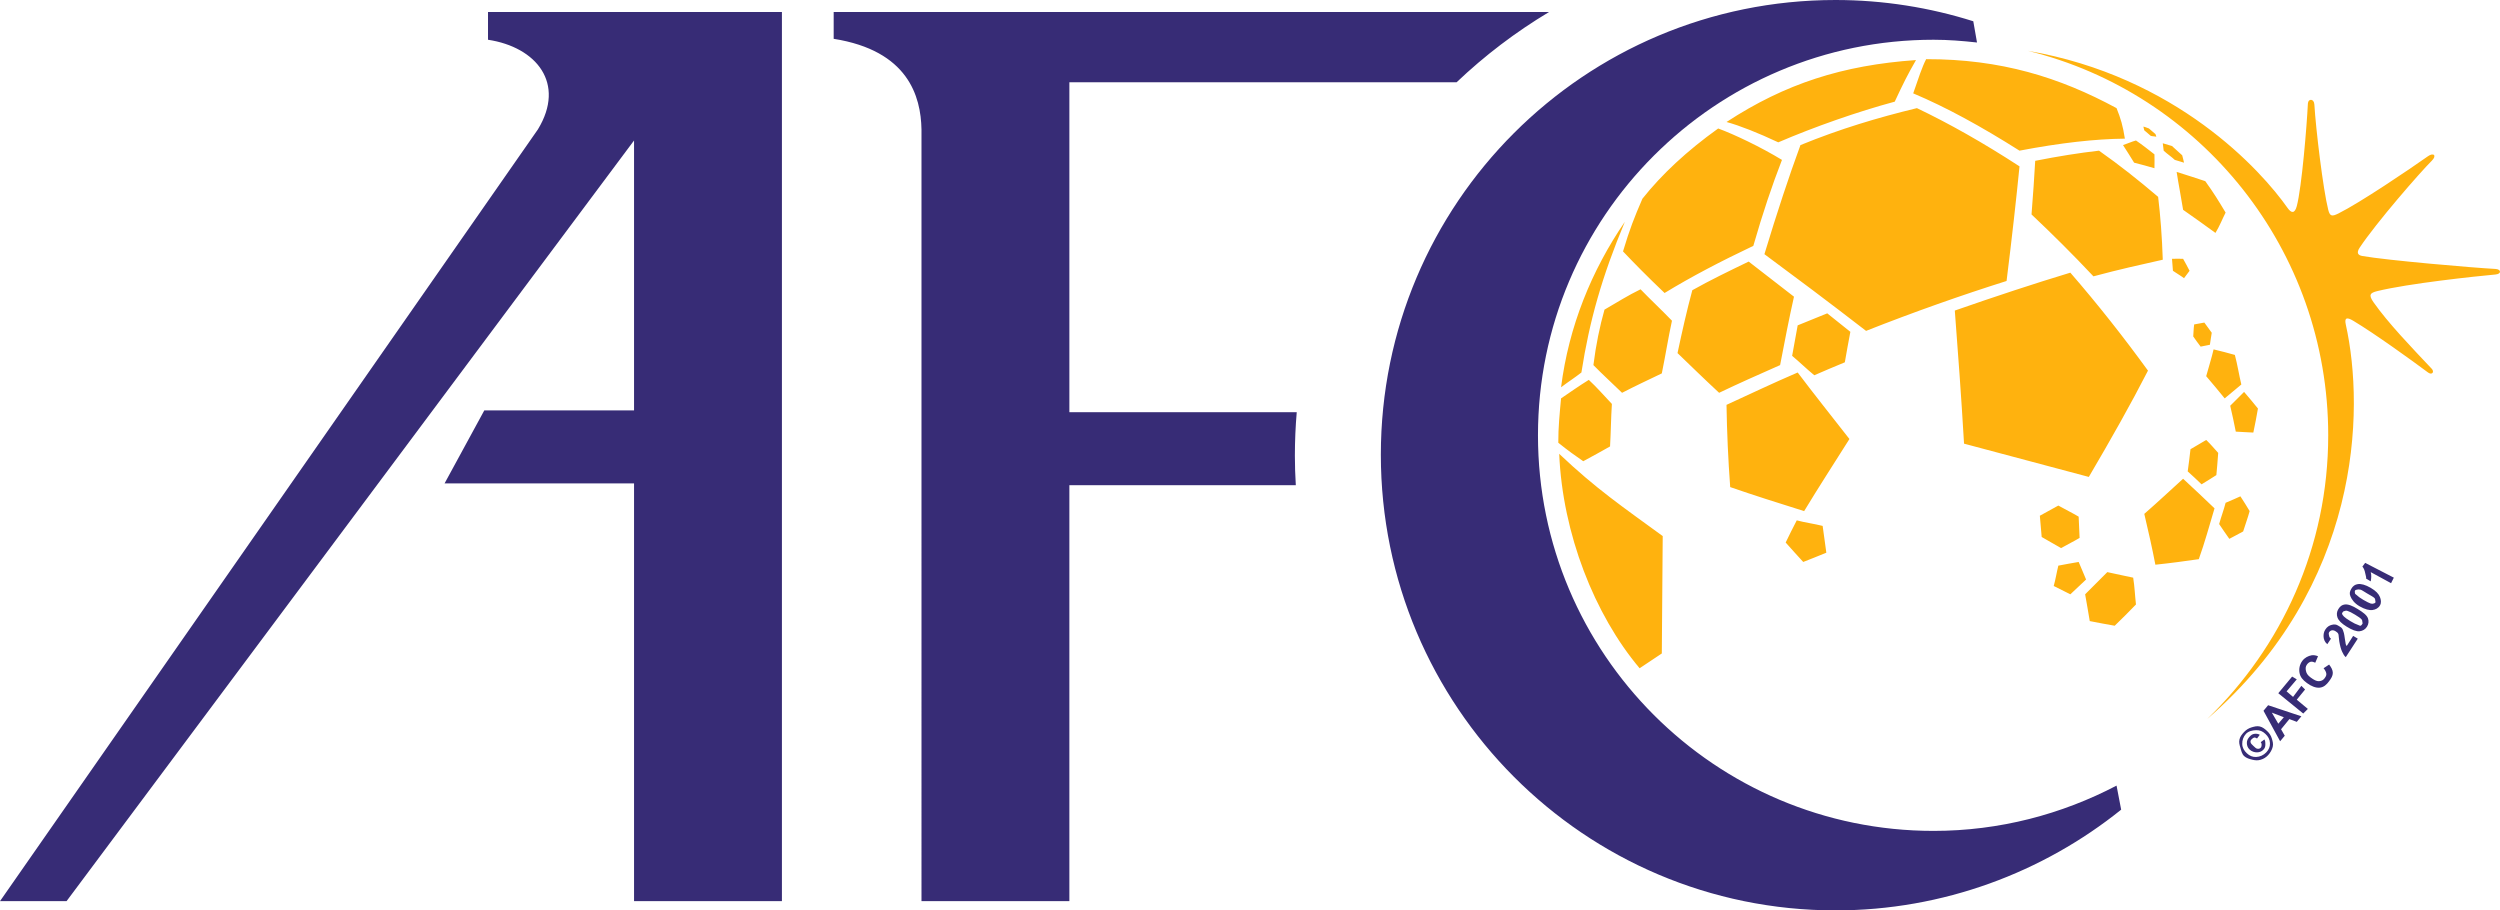
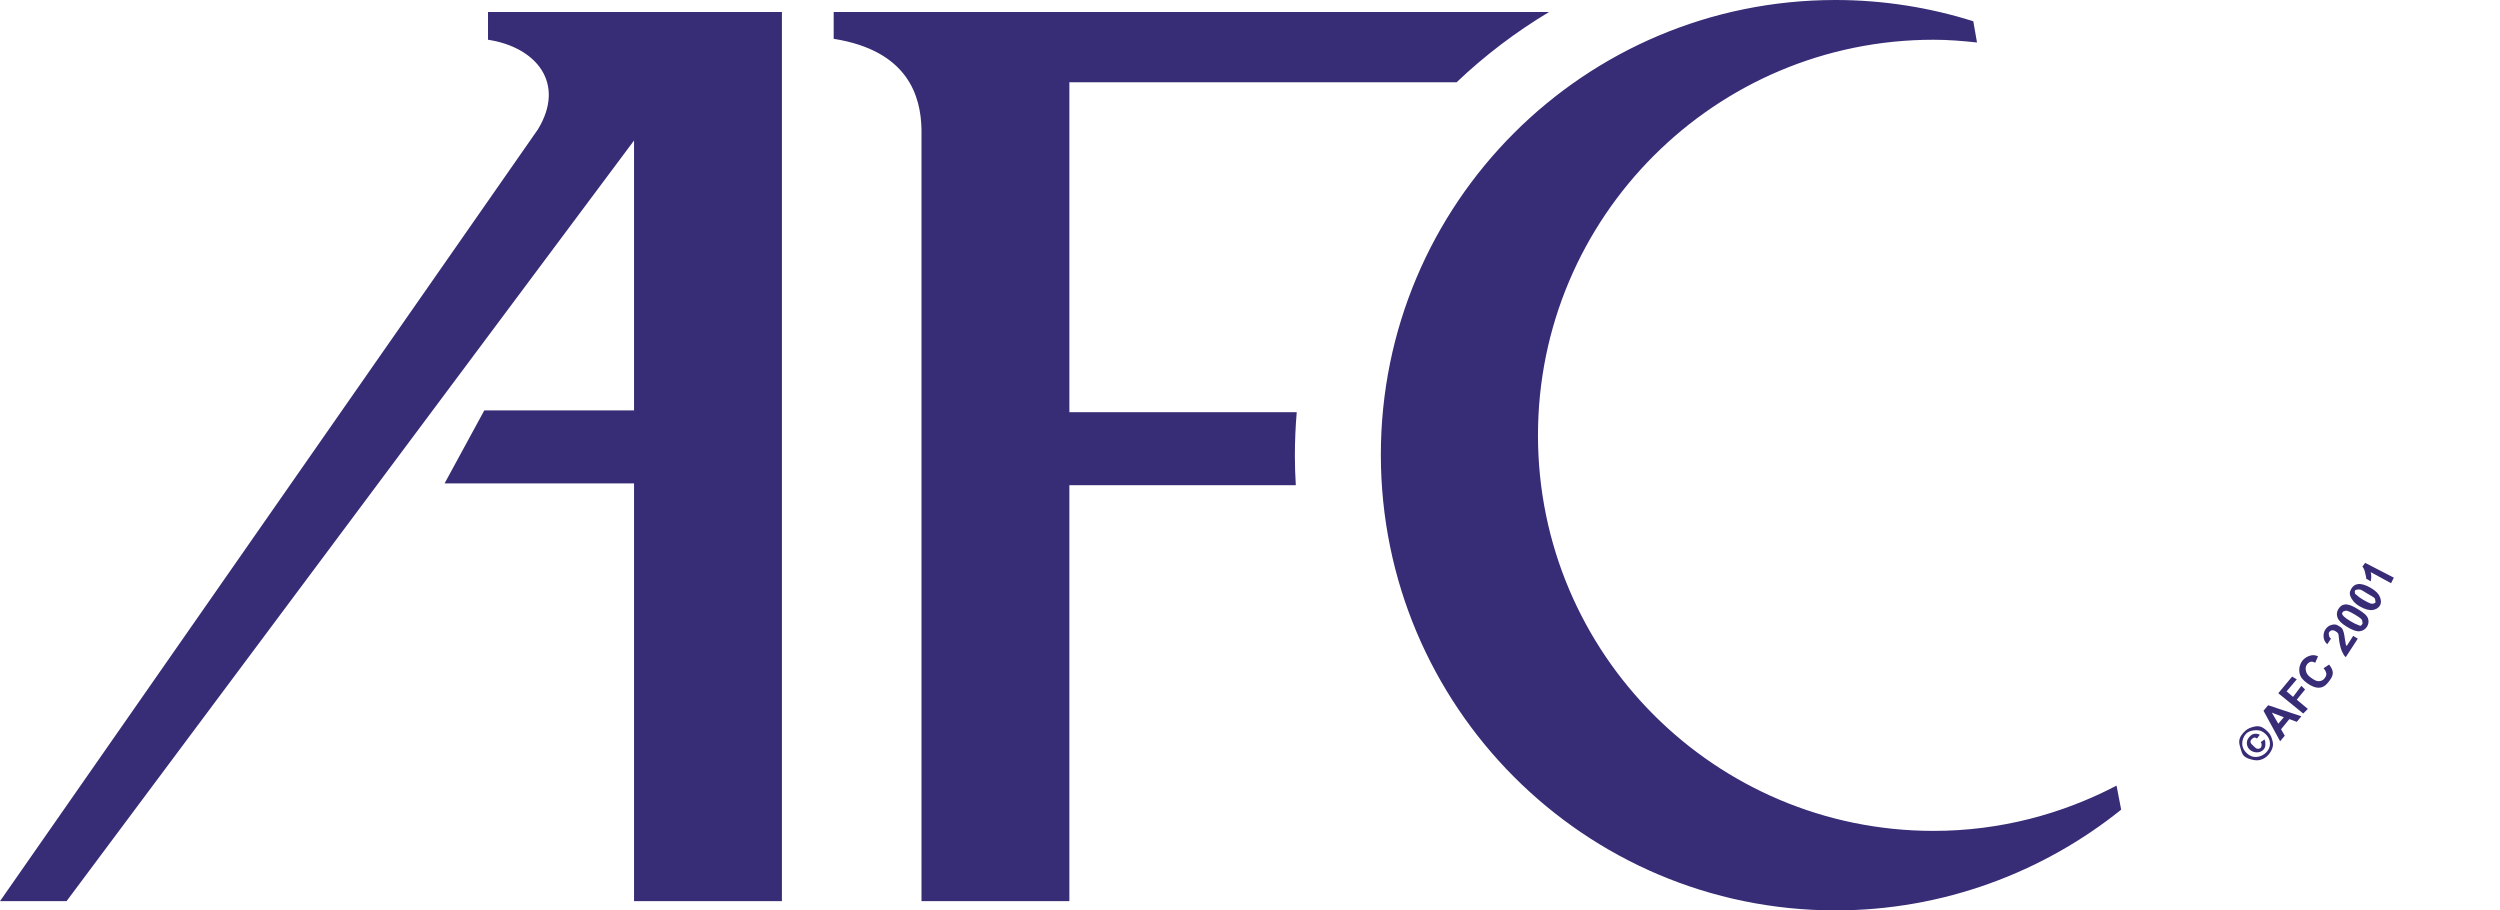
<svg xmlns="http://www.w3.org/2000/svg" xmlns:ns1="http://www.inkscape.org/namespaces/inkscape" viewBox="0 0 420.375 153.082" version="1.0" id="svg9953">
  <g id="g3355" transform="translate(0.378,0.371)">
-     <path ns1:connector-curvature="0" id="path9756" d="m 340.602,8.176 c 29.044,7.105 50.51,33.42 50.51,64.652 0,18.793 -7.829,35.629 -20.362,47.714 25.811,-22.373 26.565,-51.737 23.313,-66.364 -0.248,-1.125 0.174,-1.26 1.244,-0.62 3.655,2.182 9.926,6.72 12.586,8.703 0.684,0.504 1.121,-0.103 0.624,-0.624 -3.494,-3.699 -7.335,-7.693 -9.791,-11.187 -0.858,-1.225 -0.599,-1.569 0.62,-1.868 5.228,-1.287 16.531,-2.491 19.894,-2.796 1.051,-0.093 0.964,-0.882 0,-0.932 -3.736,-0.198 -18.247,-1.448 -22.381,-2.176 -0.746,-0.125 -1.042,-0.523 -0.464,-1.4 2.773,-4.184 10.208,-12.721 12.123,-14.61 0.914,-0.908 0.296,-1.429 -0.624,-0.776 -3.059,2.17 -11.481,7.857 -15.074,9.635 -1.069,0.528 -1.422,0.505 -1.708,-0.62 -0.858,-3.394 -2.089,-13.565 -2.332,-17.718 -0.068,-1.02 -1.044,-0.996 -1.088,-0.156 -0.181,3.748 -1.035,14.115 -1.868,17.254 -0.348,1.305 -0.924,1.203 -1.552,0.308 C 379.853,28.299 365.593,12.472 340.602,8.176 Z m -17.098,1.4 c -0.678,1.305 -1.299,3.209 -2.176,5.751 5.551,2.337 11.452,5.569 17.874,9.635 6.919,-1.318 12.726,-1.97 17.718,-2.02 -0.336,-2.157 -0.685,-3.354 -1.4,-5.131 -9.586,-5.185 -19.44,-8.254 -32.016,-8.235 z m -1.708,0.152 c -12.321,0.864 -21.982,3.962 -31.86,10.415 2.219,0.603 5.346,1.841 8.703,3.42 6.055,-2.605 13.378,-5.167 19.582,-6.839 1.492,-3.195 2.152,-4.509 3.576,-6.995 z m 0.153,8.083 c -6.621,1.61 -12.924,3.492 -19.582,6.215 -1.933,5.272 -3.908,11.243 -6.059,18.342 5.06,3.742 10.591,7.875 17.094,12.898 8.106,-3.201 16.01,-5.985 23.625,-8.391 0.933,-7.491 1.635,-13.816 2.176,-19.274 -6.13,-3.985 -11.871,-7.223 -17.255,-9.791 z m 38.08,3.108 c 0.033,0.186 0.111,0.394 0.153,0.624 0.367,0.292 0.734,0.64 1.088,0.932 0.311,0.093 0.627,0.059 0.932,0.152 -0.033,-0.242 -0.085,-0.284 -0.153,-0.464 -0.367,-0.305 -0.715,-0.633 -1.088,-0.932 -0.305,-0.088 -0.609,-0.262 -0.932,-0.312 z m -71.492,0.312 c -5.253,3.761 -9.491,7.714 -12.742,11.811 -1.38,3.183 -2.145,5.135 -3.264,8.859 1.79,1.89 4.026,4.173 6.991,6.995 4.476,-2.735 9.427,-5.316 14.922,-7.927 1.579,-5.514 3.162,-10.184 4.815,-14.454 -3.537,-2.157 -8.019,-4.289 -10.723,-5.283 z m 70.248,2.02 c -0.703,0.186 -1.38,0.515 -2.176,0.776 0.653,0.995 1.23,1.936 1.864,2.956 1.194,0.311 2.294,0.596 3.42,0.932 0.023,-0.821 0.013,-1.623 0,-2.332 -1.057,-0.821 -2.001,-1.579 -3.108,-2.332 z m 4.507,0.468 c 0.061,0.398 0.092,0.796 0.153,1.244 0.597,0.56 1.277,0.998 1.868,1.552 0.528,0.13 1.042,0.344 1.552,0.468 -0.09,-0.448 -0.209,-0.84 -0.308,-1.244 -0.603,-0.522 -1.109,-1.027 -1.712,-1.556 -0.491,-0.13 -1.011,-0.308 -1.552,-0.464 z m -10.723,1.244 c -3.301,0.379 -6.798,0.931 -10.727,1.708 -0.162,2.779 -0.352,5.702 -0.62,9.015 3.531,3.338 6.929,6.699 10.411,10.411 4.376,-1.181 8.14,-2.006 11.659,-2.796 -0.129,-3.935 -0.401,-7.407 -0.78,-10.571 -3.282,-2.791 -6.437,-5.305 -9.943,-7.767 z m 13.054,3.572 c 0.329,2.145 0.739,4.15 1.088,6.375 2.026,1.405 3.239,2.292 5.439,3.883 0.721,-1.187 1.161,-2.35 1.708,-3.42 -1.25,-2.076 -1.952,-3.238 -3.42,-5.283 -1.312,-0.454 -3.062,-0.99 -4.815,-1.556 z m -92.785,8.395 c -5.582,8.15 -9.43,17.584 -10.723,27.817 1.349,-1.02 2.195,-1.526 3.42,-2.484 1.368,-8.771 3.455,-16.108 7.303,-25.333 z m 92.005,6.215 c 0.037,0.678 0.12,1.311 0.158,2.02 0.603,0.429 1.273,0.784 1.864,1.244 0.361,-0.46 0.59,-0.821 0.932,-1.244 -0.379,-0.696 -0.696,-1.367 -1.088,-2.02 -0.603,0 -1.223,-0.019 -1.864,0 z m -71.18,0.468 c -3.351,1.616 -6.495,3.137 -9.479,4.815 -0.938,3.463 -1.698,6.878 -2.488,10.571 2.176,2.095 4.422,4.292 6.995,6.679 3.233,-1.548 6.624,-3.056 10.255,-4.659 0.777,-4.034 1.486,-7.735 2.332,-11.503 -2.76,-2.114 -5.209,-4.063 -7.615,-5.903 z m 54.086,1.864 c -6.011,1.821 -12.438,3.934 -19.426,6.371 0.534,7.037 1.092,14.48 1.552,22.381 7.528,2.002 14.436,3.836 20.982,5.595 3.718,-6.328 7.069,-12.254 9.947,-17.874 -4.078,-5.614 -8.417,-11.128 -13.055,-16.474 z m -72.269,2.796 c -2.244,1.1 -3.658,2.033 -6.063,3.42 -0.789,2.791 -1.441,5.926 -1.864,9.327 1.679,1.716 3.066,2.944 4.819,4.659 2.201,-1.138 4.371,-2.157 6.683,-3.264 0.653,-3.202 1.061,-5.869 1.708,-8.859 -1.734,-1.803 -3.611,-3.549 -5.283,-5.283 z m 31.392,4.044 c -1.672,0.69 -3.324,1.342 -4.971,2.02 -0.329,1.747 -0.602,3.349 -0.932,5.127 1.262,1.044 2.378,2.163 3.728,3.264 1.648,-0.703 3.403,-1.486 5.131,-2.176 0.323,-1.815 0.59,-3.381 0.932,-5.127 -1.349,-1.038 -2.588,-2.107 -3.888,-3.108 z m 63.409,1.552 c -0.528,0.093 -1.154,0.2 -1.708,0.312 -0.101,0.684 -0.104,1.33 -0.158,2.02 0.435,0.597 0.778,1.14 1.244,1.712 0.547,-0.113 1.04,-0.212 1.556,-0.312 0.08,-0.69 0.221,-1.33 0.312,-2.02 -0.417,-0.572 -0.79,-1.115 -1.244,-1.712 h -0.004 z m 1.556,4.507 c -0.342,1.486 -0.815,2.928 -1.244,4.507 1.082,1.237 2.113,2.526 3.108,3.732 1.026,-0.846 1.861,-1.561 2.8,-2.332 -0.392,-1.635 -0.653,-3.353 -1.088,-4.975 -1.144,-0.323 -2.276,-0.627 -3.576,-0.932 z m -69.936,3.888 c -4.333,1.865 -8.087,3.661 -11.967,5.439 0.073,4.656 0.278,9.162 0.62,13.83 3.929,1.362 7.94,2.628 12.435,4.039 2.4,-3.966 4.936,-7.883 7.615,-12.123 -3.065,-3.923 -5.968,-7.562 -8.703,-11.187 z m -35.124,1.24 c -1.709,1.063 -3.084,2.036 -4.663,3.112 -0.235,2.555 -0.476,4.885 -0.464,7.459 1.647,1.33 2.809,2.15 4.195,3.108 1.778,-0.951 2.897,-1.586 4.507,-2.488 0.142,-2.443 0.146,-4.598 0.308,-7.147 -1.417,-1.498 -2.553,-2.819 -3.884,-4.044 z m 110.187,2.024 c -0.783,0.752 -1.492,1.532 -2.332,2.328 0.367,1.492 0.631,2.878 0.936,4.351 1.044,0.088 1.976,0.082 2.952,0.156 0.292,-1.386 0.546,-2.69 0.776,-4.039 -0.727,-0.932 -1.506,-1.814 -2.332,-2.796 z m -6.371,8.079 c -0.858,0.491 -1.701,1.027 -2.64,1.556 -0.129,1.262 -0.3,2.453 -0.468,3.728 0.827,0.74 1.592,1.467 2.332,2.176 0.877,-0.522 1.636,-1.017 2.488,-1.552 0.136,-1.225 0.202,-2.507 0.308,-3.732 -0.703,-0.752 -1.218,-1.424 -2.02,-2.176 z m -108.791,2.332 c 0.572,13.422 5.926,27.036 13.522,36.056 l 3.732,-2.488 0.152,-19.738 c -6.776,-4.948 -11.165,-7.912 -17.406,-13.83 z M 366.711,80.131 c -2.107,1.902 -4.221,3.899 -6.527,5.907 0.709,2.99 1.335,5.787 1.864,8.547 2.648,-0.274 5.022,-0.609 7.303,-0.932 1.013,-2.822 1.786,-5.675 2.644,-8.547 -1.691,-1.604 -3.363,-3.216 -5.283,-4.975 z m 9.635,2.956 c -0.796,0.367 -1.574,0.702 -2.488,1.088 -0.311,1.212 -0.752,2.365 -1.088,3.572 0.528,0.827 1.165,1.686 1.712,2.488 0.858,-0.417 1.538,-0.846 2.328,-1.244 0.354,-1.162 0.771,-2.238 1.088,-3.42 -0.472,-0.789 -0.992,-1.638 -1.552,-2.484 z m -30.616,1.552 c -1.038,0.578 -2.038,1.14 -3.108,1.712 0.106,1.237 0.202,2.353 0.308,3.572 1.169,0.653 2.164,1.265 3.264,1.868 1.026,-0.585 2.136,-1.128 3.112,-1.712 -0.044,-1.181 -0.097,-2.376 -0.158,-3.576 -1.107,-0.653 -2.276,-1.217 -3.42,-1.864 z m -43.983,2.488 c -0.696,1.299 -1.248,2.49 -1.864,3.728 1.007,1.125 1.926,2.161 2.952,3.268 1.274,-0.51 2.566,-1.002 3.884,-1.556 -0.219,-1.498 -0.396,-3.016 -0.62,-4.507 -1.455,-0.367 -2.947,-0.553 -4.352,-0.932 z m 47.403,6.995 c -1.156,0.206 -2.257,0.384 -3.42,0.62 -0.292,1.169 -0.459,2.313 -0.776,3.42 1.019,0.497 1.801,0.903 2.796,1.4 0.895,-0.846 1.749,-1.661 2.644,-2.488 -0.398,-0.994 -0.828,-1.945 -1.244,-2.952 z m 4.815,1.708 c -1.262,1.256 -2.459,2.482 -3.728,3.732 0.268,1.585 0.54,2.987 0.776,4.503 1.48,0.286 2.803,0.544 4.196,0.78 1.237,-1.175 2.401,-2.37 3.576,-3.576 -0.174,-1.486 -0.214,-2.922 -0.468,-4.507 -1.355,-0.311 -2.872,-0.584 -4.351,-0.932 z" style="fill:#ffb20e;fill-opacity:1;fill-rule:nonzero;stroke:none;stroke-width:24.488" />
    <path ns1:connector-curvature="0" id="path9752" d="m 308.274,-0.371 c -42.273,0 -76.463,34.203 -76.463,76.463 0,42.26 34.19,76.619 76.463,76.619 18.115,-2.4e-4 34.918,-6.407 48.022,-16.938 l -0.776,-4.044 c -9.207,4.818 -19.663,7.615 -30.772,7.615 -36.721,0 -66.516,-29.795 -66.516,-66.516 0,-36.727 29.795,-66.516 66.516,-66.516 2.493,0 4.883,0.196 7.307,0.464 l -0.624,-3.572 C 324.158,0.904 316.312,-0.371 308.274,-0.371 Z M 81.68,1.649 V 6.312 C 89.83,7.549 94.783,13.647 90.071,21.386 L -0.378,151.159 H 10.812 L 106.237,23.25 V 68.633 H 81.06 L 74.377,80.911 h 31.86 v 70.248 h 0.308 24.557 V 1.649 Z m 58.125,0 v 4.507 c 12.508,1.983 14.661,9.648 14.766,15.23 V 151.159 h 24.865 V 81.219 h 38.076 c -0.099,-1.66 -0.156,-3.287 -0.156,-4.971 0,-2.449 0.107,-4.904 0.312,-7.303 H 179.437 V 13.459 h 65.116 c 4.731,-4.495 9.879,-8.41 15.542,-11.811 z m 257.522,92.629 -0.468,0.62 c 0.235,0.261 0.4,0.69 0.468,1.088 0.061,0.404 0.209,0.652 0.158,0.932 l 0.776,0.468 c 0.094,-0.535 0.141,-1.052 0,-1.556 l 3.42,1.864 0.464,-0.932 -4.815,-2.484 z m -1.244,3.572 c -0.472,0.069 -0.826,0.32 -1.088,0.78 -0.267,0.46 -0.338,0.798 -0.158,1.24 0.212,0.541 0.661,1.196 1.556,1.712 0.901,0.522 1.66,0.695 2.176,0.62 0.522,-0.073 0.983,-0.316 1.244,-0.776 0.267,-0.46 0.169,-0.959 0,-1.4 -0.219,-0.535 -0.667,-1.036 -1.556,-1.552 -0.895,-0.516 -1.61,-0.711 -2.176,-0.624 z m -0.158,0.932 h 0.004 c 0.118,-0.049 0.384,-0.061 0.62,0 0.243,0.069 0.528,0.301 1.088,0.624 0.56,0.323 1.045,0.583 1.244,0.776 0.15,0.149 0.127,0.344 0.153,0.468 0.019,0.125 0.056,0.195 0,0.308 -0.069,0.105 -0.195,0.114 -0.308,0.156 -0.125,0.044 -0.226,0.061 -0.468,0 -0.235,-0.069 -0.684,-0.297 -1.244,-0.62 -0.56,-0.323 -0.883,-0.581 -1.088,-0.78 -0.15,-0.149 -0.289,-0.183 -0.308,-0.308 -0.033,-0.125 -0.056,-0.356 0,-0.468 0.061,-0.105 0.19,-0.119 0.308,-0.156 z m -2.02,2.488 c -0.479,0.056 -0.814,0.328 -1.088,0.776 -0.286,0.448 -0.308,0.952 -0.153,1.4 0.197,0.541 0.675,1.015 1.552,1.556 0.889,0.553 1.647,0.838 2.176,0.776 0.51,-0.061 0.964,-0.322 1.244,-0.776 0.28,-0.448 0.325,-0.952 0.158,-1.4 -0.193,-0.541 -0.829,-1.015 -1.712,-1.556 -0.877,-0.547 -1.61,-0.844 -2.176,-0.776 z m 0.188,1.043 c 0.073,-0.004 0.162,0.008 0.279,0.045 0.235,0.069 0.697,0.282 1.244,0.624 0.553,0.336 0.901,0.571 1.088,0.776 0.15,0.154 0.134,0.337 0.153,0.468 0.019,0.13 0.069,0.203 0,0.308 -0.061,0.113 -0.19,0.275 -0.308,0.312 -0.118,0.037 -0.233,-0.083 -0.468,-0.156 -0.242,-0.069 -0.697,-0.278 -1.244,-0.62 -0.541,-0.336 -0.889,-0.571 -1.088,-0.776 -0.141,-0.154 -0.296,-0.344 -0.308,-0.468 -0.023,-0.13 0.085,-0.212 0.153,-0.312 0.069,-0.113 0.193,-0.115 0.312,-0.152 v -0.004 c 0.058,-0.022 0.118,-0.041 0.188,-0.045 z m -1.794,2.328 c -0.176,-0.022 -0.358,-10e-4 -0.566,0.049 h -0.004 c -0.417,0.1 -0.796,0.322 -1.088,0.776 -0.274,0.41 -0.333,0.828 -0.308,1.244 0.023,0.404 0.183,0.871 0.62,1.244 l 0.624,-0.932 c -0.235,-0.181 -0.275,-0.294 -0.312,-0.468 -0.044,-0.181 -0.118,-0.44 0,-0.62 0.129,-0.186 0.296,-0.281 0.464,-0.312 0.181,-0.037 0.425,0.02 0.624,0.156 0.174,0.113 0.364,0.228 0.464,0.464 0.073,0.181 0.051,0.604 0.158,1.244 0.129,0.783 0.306,1.364 0.468,1.712 0.169,0.348 0.334,0.696 0.62,0.932 l 2.02,-3.108 -0.776,-0.468 -1.088,1.708 c -0.049,-0.1 -0.12,-0.183 -0.158,-0.308 -0.037,-0.125 -0.092,-0.49 -0.153,-0.932 -0.073,-0.441 -0.097,-0.743 -0.158,-0.936 -0.094,-0.292 -0.167,-0.583 -0.308,-0.776 -0.129,-0.198 -0.419,-0.327 -0.624,-0.464 -0.176,-0.118 -0.346,-0.183 -0.521,-0.205 z m -3.477,5.173 c -0.176,-0.025 -0.342,-0.024 -0.513,0.004 -0.56,0.105 -1.154,0.401 -1.552,0.936 -0.454,0.615 -0.592,1.348 -0.468,2.02 0.125,0.678 0.511,1.167 1.244,1.708 0.69,0.516 1.492,0.857 2.176,0.776 0.672,-0.081 1.127,-0.503 1.556,-1.088 0.354,-0.472 0.626,-0.917 0.62,-1.396 -0.006,-0.485 -0.247,-0.909 -0.62,-1.4 l -0.932,0.62 c 0.268,0.311 0.439,0.656 0.464,0.936 0.033,0.286 -0.136,0.533 -0.312,0.776 -0.243,0.317 -0.546,0.439 -0.932,0.464 -0.392,0.032 -0.836,-0.209 -1.396,-0.62 -0.516,-0.385 -0.699,-0.702 -0.78,-1.088 -0.09,-0.367 -0.099,-0.758 0.158,-1.088 0.174,-0.235 0.365,-0.394 0.62,-0.468 0.249,-0.061 0.513,0.039 0.78,0.156 l 0.464,-1.088 c -0.216,-0.081 -0.399,-0.135 -0.575,-0.16 z m -3.777,3.58 -2.328,2.8 4.196,3.416 0.776,-0.776 -1.864,-1.552 1.396,-1.712 -0.62,-0.62 -1.4,1.864 -1.088,-0.932 1.712,-2.02 -0.78,-0.468 z m -4.039,4.819 -0.776,0.932 2.796,5.127 0.78,-0.932 -0.624,-1.088 1.4,-1.708 1.244,0.464 0.776,-0.932 -5.595,-1.864 z m 0.624,1.244 2.02,0.776 -0.932,1.088 -1.088,-1.864 z m -2.726,2.311 c -0.228,0.035 -0.451,0.101 -0.694,0.172 -0.485,0.149 -0.895,0.403 -1.244,0.776 -0.342,0.367 -0.658,0.753 -0.776,1.244 -0.118,0.491 0.004,0.915 0.153,1.4 0.141,0.485 0.257,1.052 0.624,1.4 0.373,0.348 0.905,0.502 1.396,0.62 0.497,0.113 0.915,0.149 1.4,0 0.485,-0.142 0.902,-0.403 1.244,-0.776 0.348,-0.367 0.664,-0.909 0.776,-1.4 0.118,-0.497 -0.004,-0.915 -0.153,-1.4 -0.141,-0.485 -0.407,-0.892 -0.78,-1.24 -0.373,-0.348 -0.753,-0.662 -1.244,-0.78 -0.245,-0.056 -0.474,-0.051 -0.702,-0.016 z m 0.083,0.64 c 0.628,-0.019 1.096,0.184 1.556,0.62 0.466,0.435 0.751,0.928 0.776,1.556 0.019,0.634 -0.195,1.096 -0.624,1.556 -0.429,0.46 -1.074,0.757 -1.708,0.776 -0.628,0.019 -1.096,-0.196 -1.556,-0.624 -0.46,-0.429 -0.757,-0.918 -0.776,-1.552 -0.019,-0.628 0.195,-1.252 0.624,-1.712 0.429,-0.454 1.074,-0.601 1.708,-0.62 z m 0.169,0.616 c -0.162,-0.025 -0.328,-0.021 -0.48,0.004 -0.311,0.044 -0.527,0.207 -0.776,0.468 -0.305,0.323 -0.487,0.671 -0.468,1.088 0.013,0.423 0.139,0.777 0.468,1.088 0.354,0.33 0.827,0.474 1.244,0.468 0.404,-0.013 0.777,-0.131 1.088,-0.468 0.28,-0.298 0.312,-0.571 0.312,-0.932 0,-0.23 -0.002,-0.502 -0.158,-0.776 l -0.62,0.464 c 0.15,0.211 0.153,0.306 0.153,0.468 0,0.162 -0.054,0.352 -0.153,0.464 -0.169,0.174 -0.375,0.212 -0.624,0.156 -0.174,-0.036 -0.358,-0.22 -0.62,-0.468 -0.255,-0.235 -0.437,-0.414 -0.468,-0.62 -0.023,-0.211 0.021,-0.325 0.158,-0.468 0.113,-0.118 0.315,-0.289 0.464,-0.308 0.155,-0.019 0.288,0.047 0.468,0.152 l 0.464,-0.62 c -0.136,-0.08 -0.291,-0.135 -0.451,-0.16 z" style="fill:#372c76;fill-opacity:1;fill-rule:nonzero;stroke:none;stroke-width:24.488" />
  </g>
</svg>